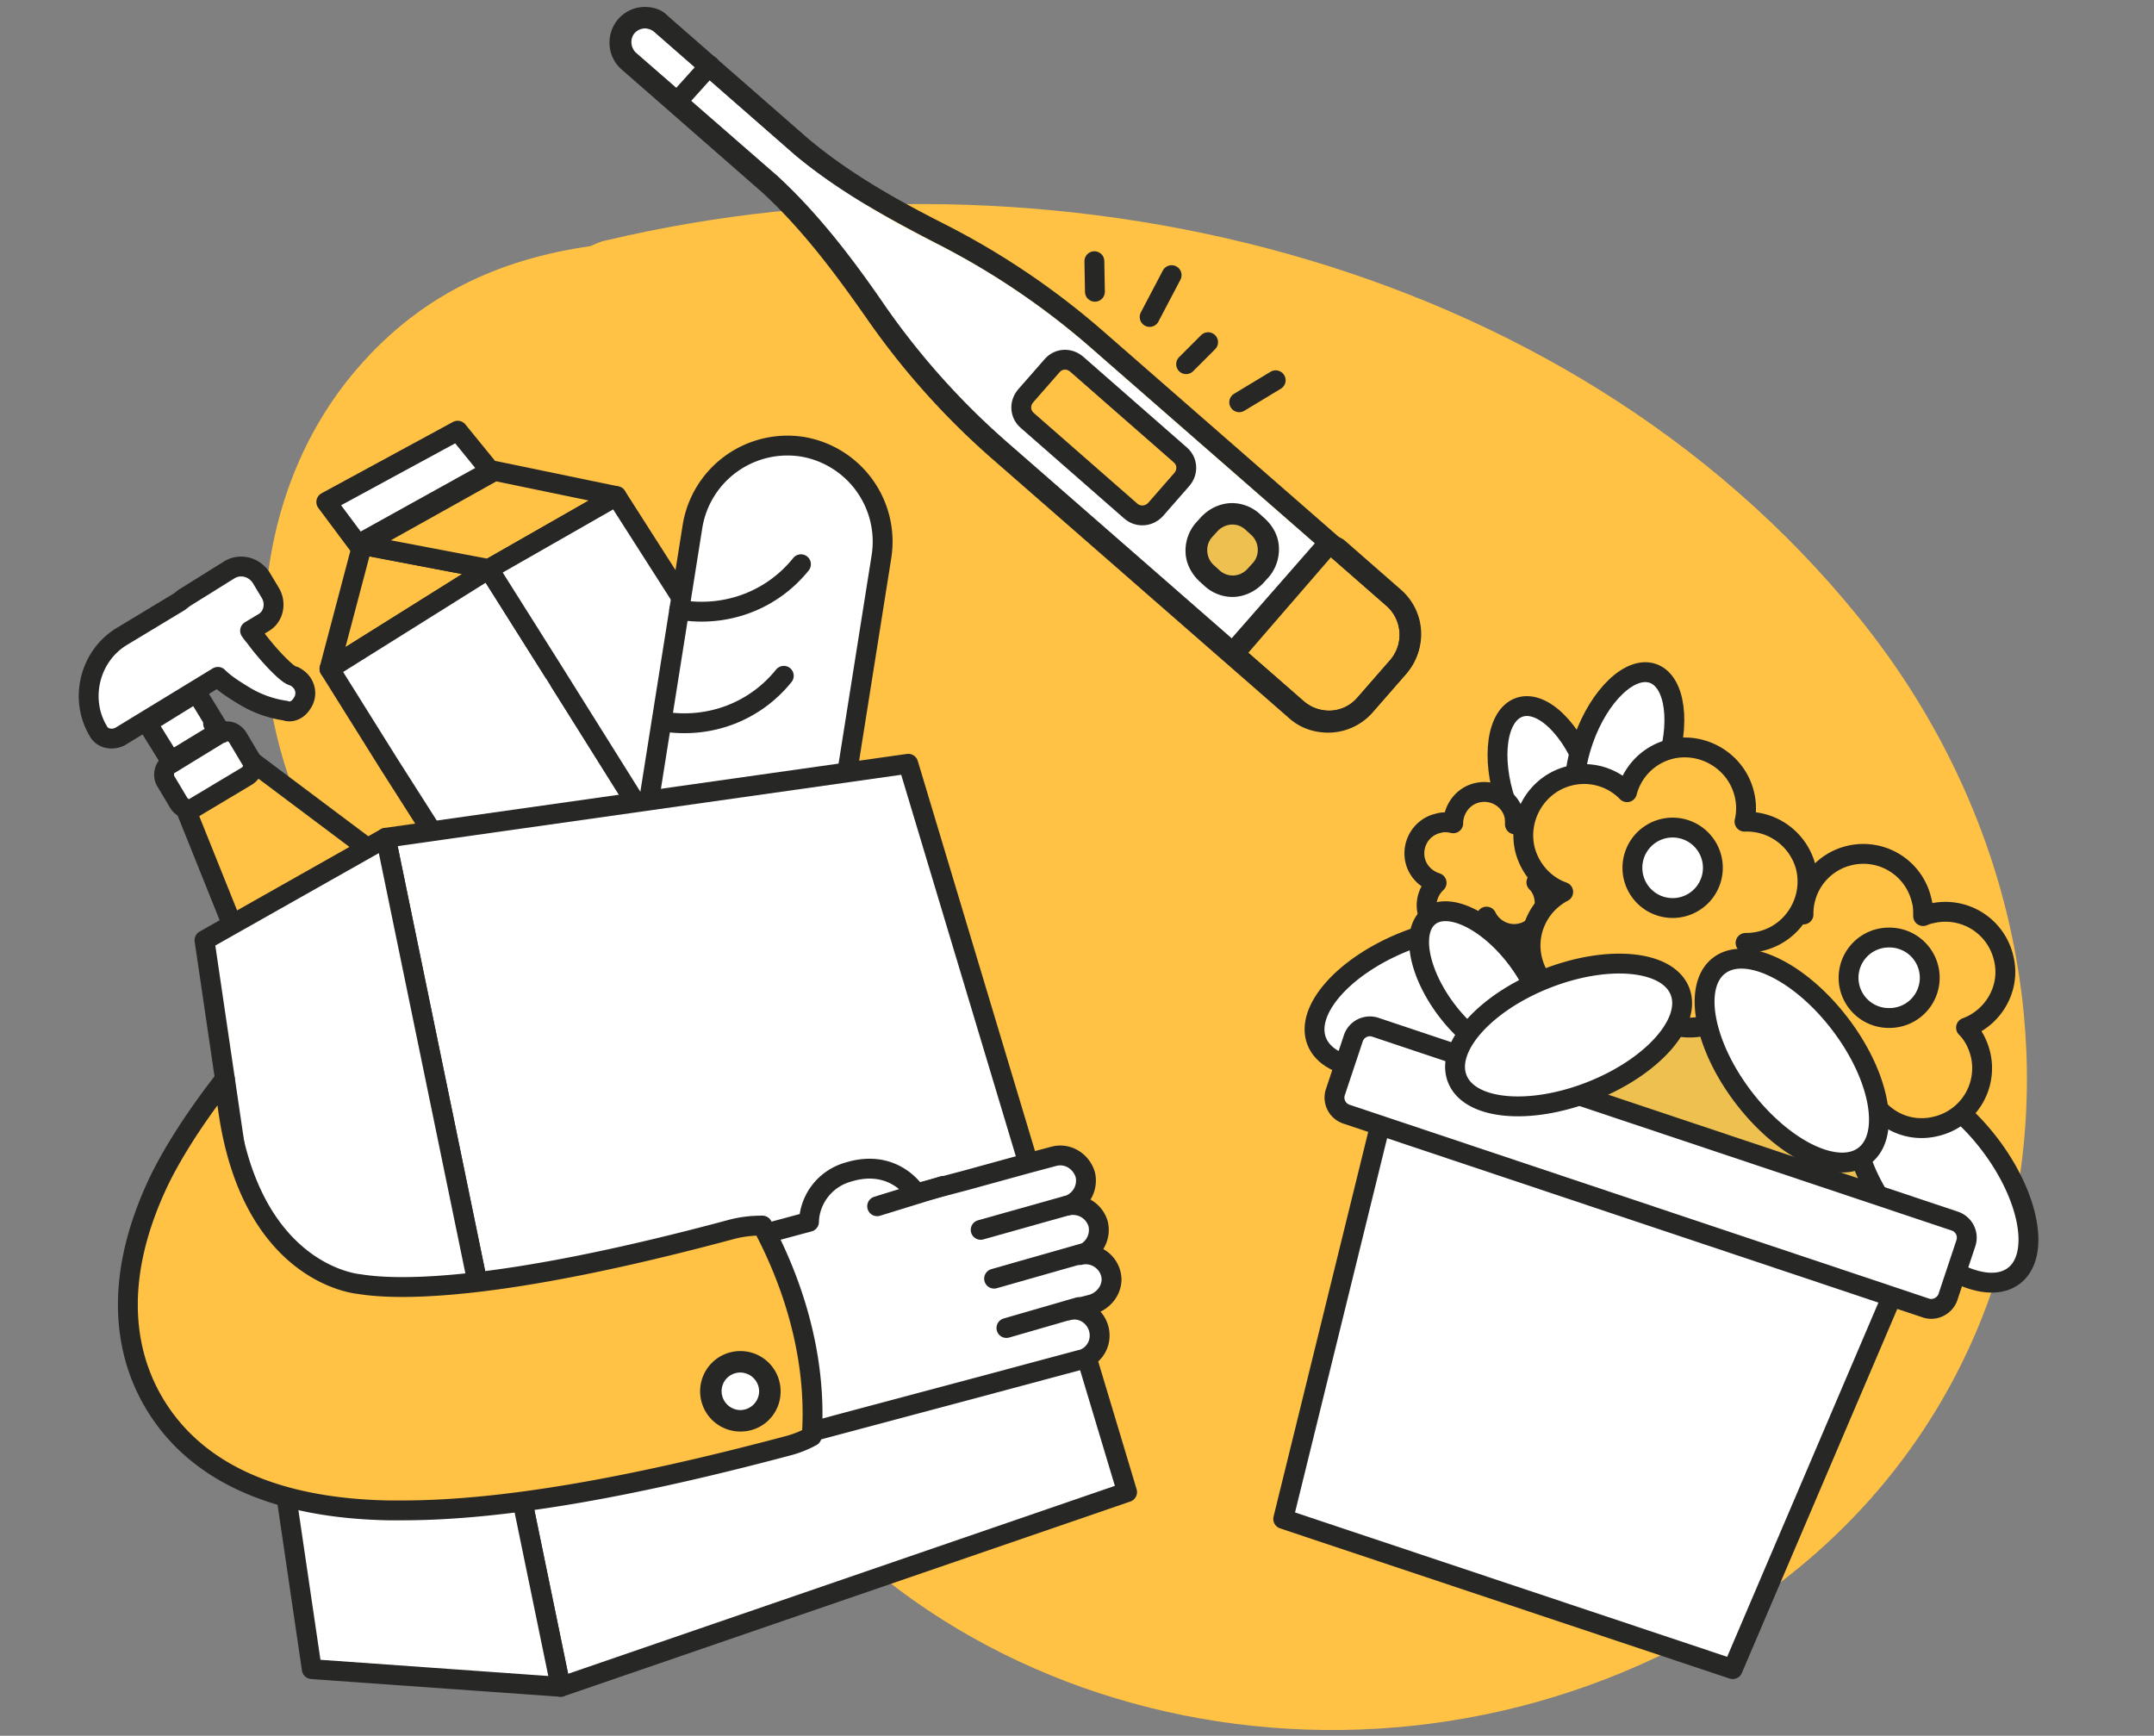
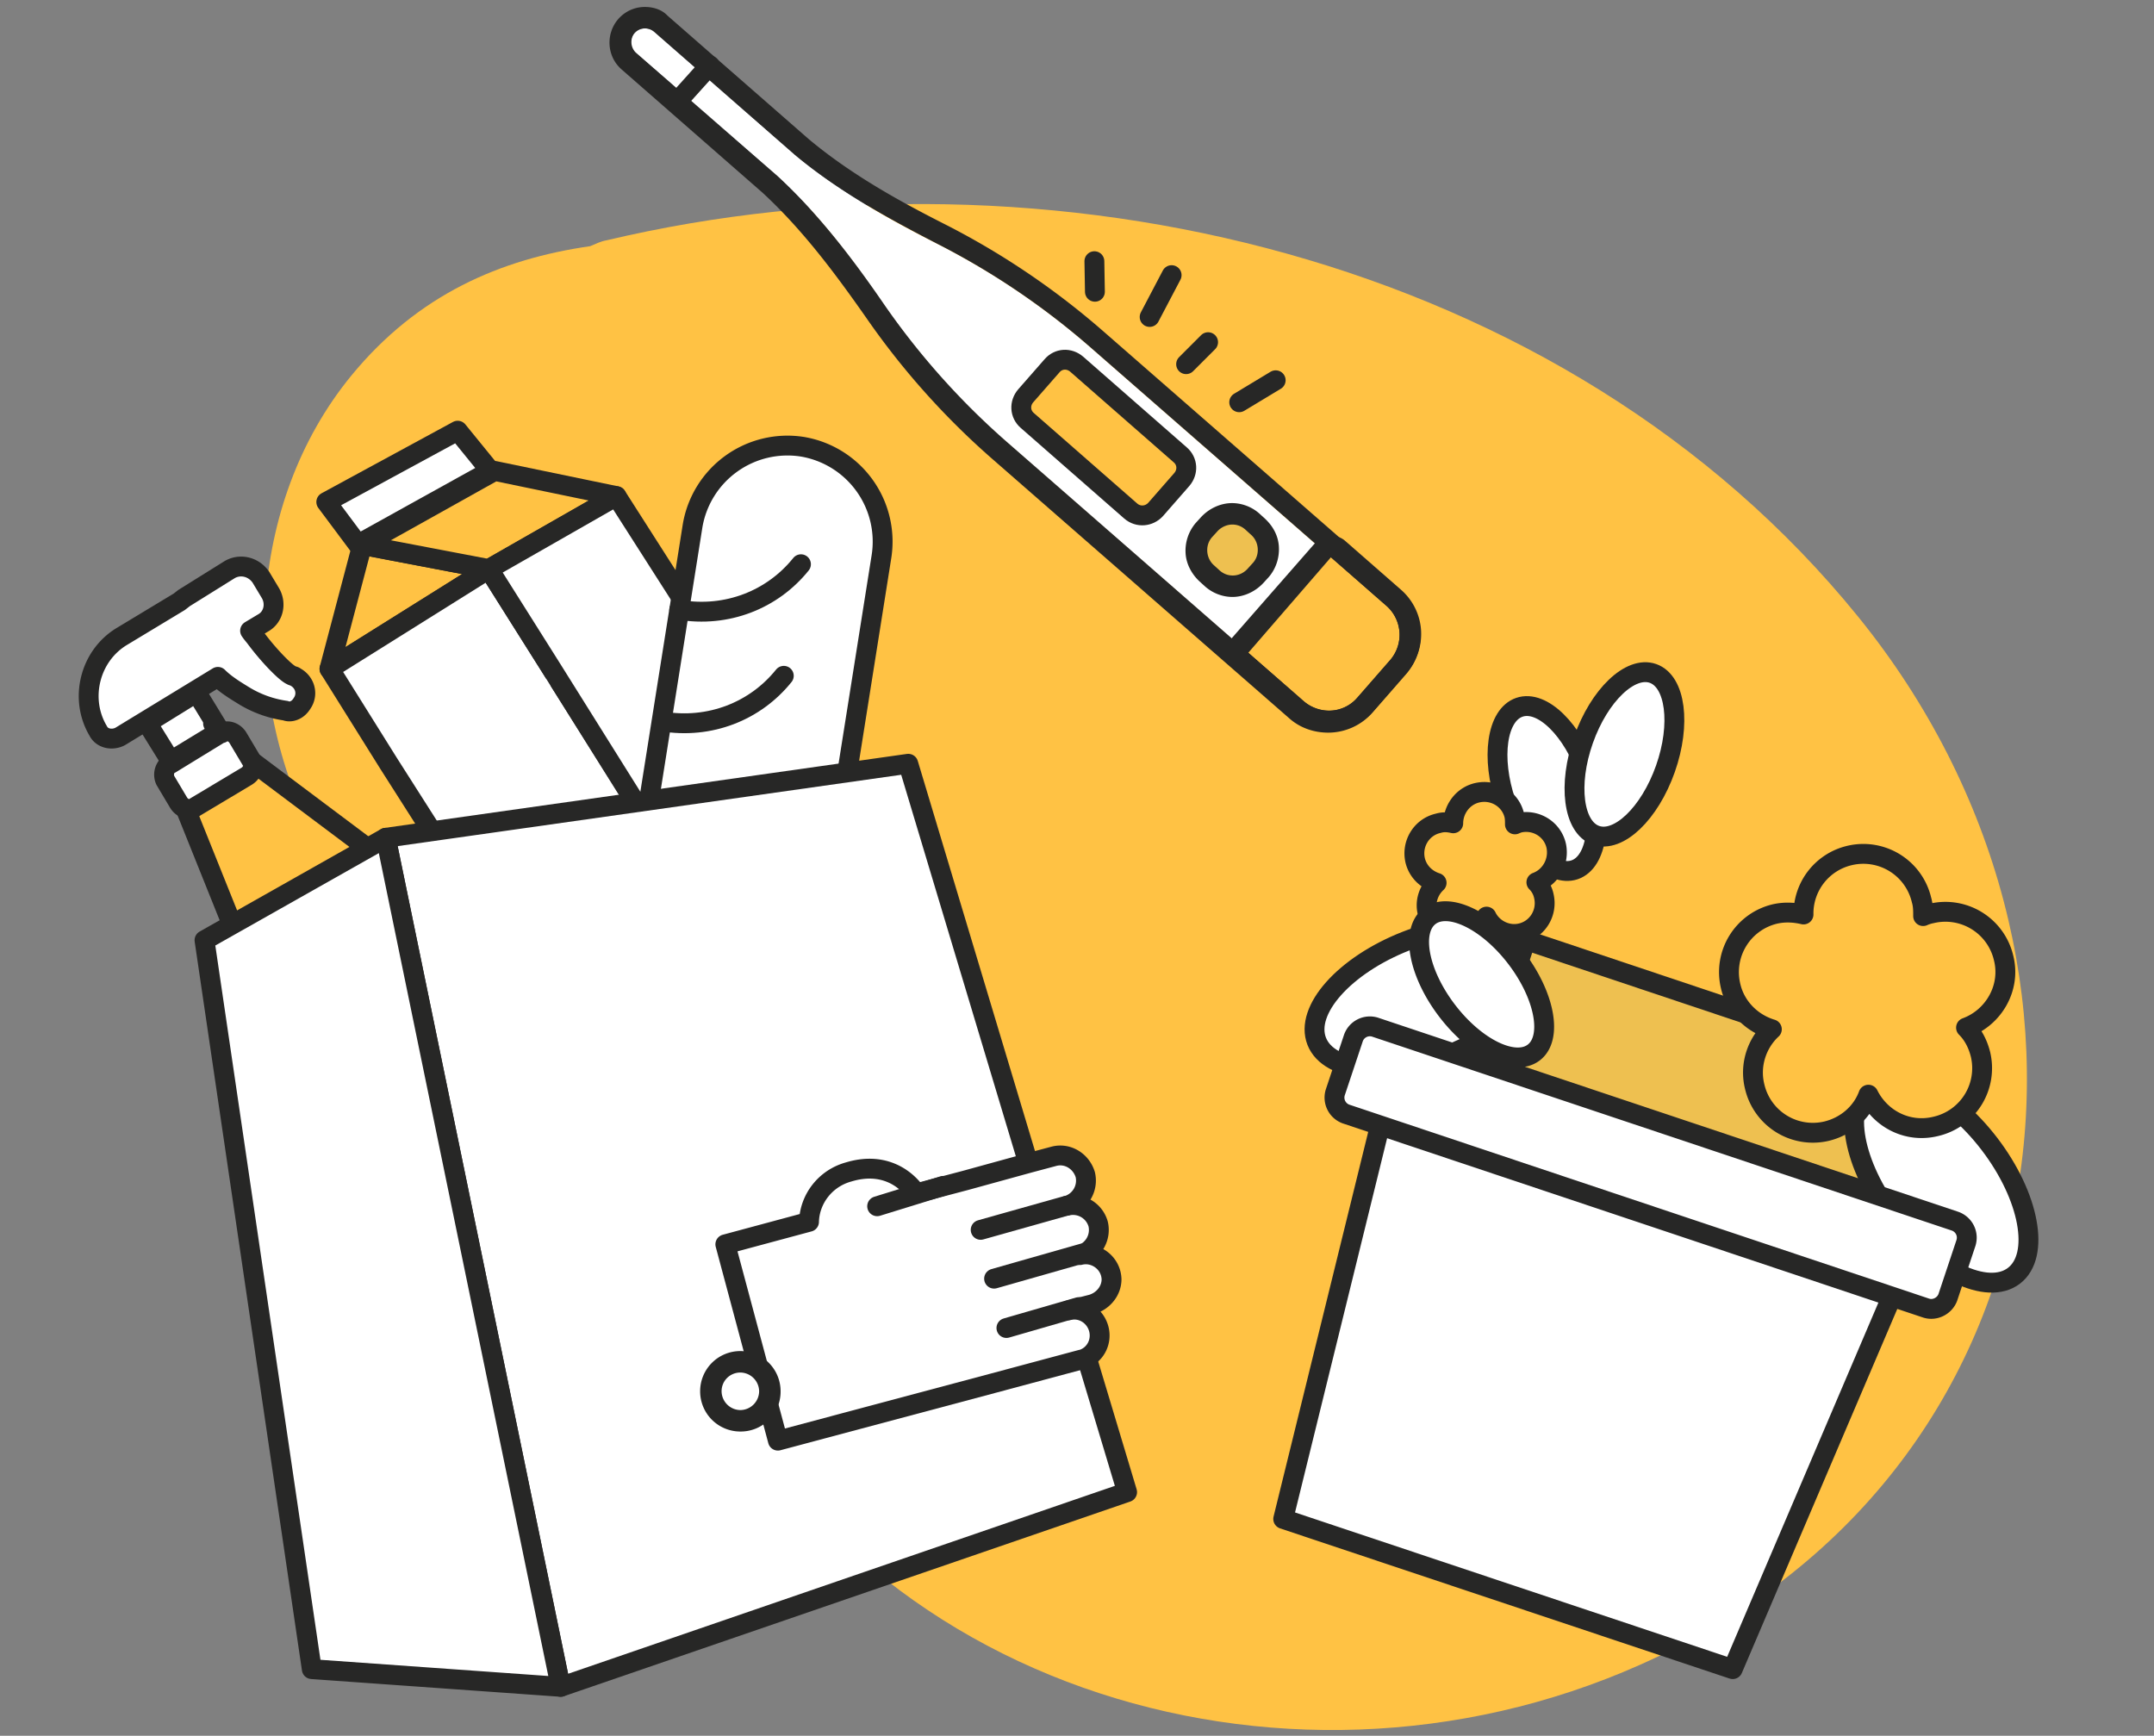
<svg xmlns="http://www.w3.org/2000/svg" width="170" height="137" fill="none">
  <rect width="100%" height="100%" fill="#808080" stroke="none" />
  <path d="M24.945 66.294c3.09 5.757 7.663 10.372 12.489 14.52 8.255 7.113 12.53 12.362 16.637 22.649 11.684 29.38 46.907 40.599 75.355 27.941 33.825-14.987 39.54-55.204 17.23-82.721-23.157-28.576-64.094-37.932-98.766-29.72-.508.086-.889.297-1.312.467-7.07 1.016-13.59 3.81-18.839 10.202-8.297 10.118-8.89 25.231-2.794 36.662Z" fill="#FFC244" />
  <path d="m14.573 63.67.212.507 7.07 17.611c.635 1.059 1.99 1.355 3.048.72l11.091-6.773c.254-.17.466-.381.593-.593.635-.89.423-2.117-.423-2.837L20.077 60.24l-4.615 1.1-.889 2.33Z" fill="#FFC244" stroke="#272726" stroke-width="1.567" stroke-miterlimit="10" stroke-linecap="round" stroke-linejoin="round" />
  <path d="m11.61 57.065 3.895-2.413 1.862 3.048-3.894 2.37-1.863-3.005Z" fill="#fff" stroke="#272726" stroke-width="1.567" stroke-miterlimit="10" stroke-linecap="round" stroke-linejoin="round" />
  <path d="m17.706 58.42-.89-1.313" stroke="#272726" stroke-width="1.567" stroke-miterlimit="10" stroke-linecap="round" stroke-linejoin="round" />
  <path d="M13.388 60.282h.085l3.937-2.413h.084c.381-.296.974-.127 1.27.339l1.059 1.778c.296.381.127.974-.339 1.27l-4.107 2.456c-.38.296-.973.127-1.27-.34l-1.058-1.777a1.068 1.068 0 0 1 .339-1.313Z" fill="#fff" stroke="#272726" stroke-width="1.567" stroke-miterlimit="10" stroke-linecap="round" stroke-linejoin="round" />
  <path fill-rule="evenodd" clip-rule="evenodd" d="m9.662 50.206 4.488-2.709.38-.296 3.6-2.244c.804-.466 1.862-.254 2.455.593l.762 1.27c.465.804.254 1.862-.55 2.328l-1.059.635c.17.254.296.381.423.55 1.101 1.482 2.413 2.794 2.837 2.964.127.085.211.042.296.127.72.38 1.016 1.227.635 1.947-.127.212-.254.423-.508.593-.254.17-.593.254-.889.127a8.616 8.616 0 0 1-3.217-1.143c-.762-.466-1.524-.931-2.117-1.524l-7.705 4.699c-.635.339-1.44.17-1.736-.423-1.524-2.54-.677-5.97 1.905-7.494Z" fill="#fff" stroke="#272726" stroke-width="1.567" stroke-miterlimit="10" stroke-linecap="round" stroke-linejoin="round" />
  <path d="m26.003 52.789 2.583-9.78 9.99 1.906-12.573 7.874Z" fill="#FFC244" stroke="#272726" stroke-width="1.567" stroke-miterlimit="10" stroke-linecap="round" stroke-linejoin="round" />
  <path d="m28.586 43.01 10.456-5.842 9.61 1.99-10.075 5.757-9.991-1.905Z" fill="#EEC050" />
  <path d="m28.586 43.01 10.456-5.842 9.61 1.99-10.075 5.757-9.991-1.905Z" fill="#FFC244" stroke="#272726" stroke-width="1.567" stroke-miterlimit="10" stroke-linecap="round" stroke-linejoin="round" />
  <path d="m28.247 42.968-2.497-3.345 10.371-5.63 2.583 3.175-10.457 5.8Z" fill="#fff" stroke="#272726" stroke-width="1.567" stroke-miterlimit="10" stroke-linecap="round" stroke-linejoin="round" />
  <path d="m43.488 52.704-4.911-7.79 4.91 7.79Z" stroke="#343434" stroke-width=".522" stroke-miterlimit="10" />
  <path d="m43.487 52.704-4.91-7.79-12.574 7.875 4.657 7.45 12.7 19.94 12.447-7.916-12.32-19.559Z" fill="#fff" stroke="#272726" stroke-width="1.567" stroke-miterlimit="10" stroke-linecap="round" stroke-linejoin="round" />
  <path d="m51.827 69.13-9.355-14.817 6.688-3.98" stroke="#fff" stroke-width=".629" stroke-miterlimit="10" stroke-linecap="round" stroke-linejoin="round" />
  <path d="m62.538 61.13-9.017-14.352-4.869-7.62-10.075 5.757 4.91 7.79 9.568 15.282 2.752 4.276 9.78-6.392-3.049-4.742Z" fill="#fff" stroke="#272726" stroke-width="1.567" stroke-miterlimit="10" stroke-linecap="round" stroke-linejoin="round" />
  <path d="M63.723 80.772a7.594 7.594 0 0 1-8.678 6.223 7.594 7.594 0 0 1-6.223-8.678l5.842-36.83a7.594 7.594 0 0 1 8.678-6.224 7.594 7.594 0 0 1 6.224 8.678l-5.843 36.831Z" fill="#fff" stroke="#272726" stroke-width="1.567" stroke-miterlimit="10" stroke-linecap="round" stroke-linejoin="round" />
-   <path d="M63.215 44.534c-2.243 2.794-5.842 4.233-9.61 3.598l9.61-3.598Z" fill="#fff" />
  <path d="M63.215 44.534c-2.243 2.794-5.842 4.233-9.61 3.598" stroke="#272726" stroke-width="1.567" stroke-miterlimit="10" stroke-linecap="round" stroke-linejoin="round" />
  <path d="M61.86 53.34c-2.243 2.794-5.841 4.233-9.61 3.598l9.61-3.598Z" fill="#fff" />
  <path d="M61.86 53.34c-2.243 2.794-5.841 4.233-9.61 3.598" stroke="#272726" stroke-width="1.567" stroke-miterlimit="10" stroke-linecap="round" stroke-linejoin="round" />
  <path d="M88.955 117.772 44.25 133.14 30.449 66.125l41.233-5.843 17.273 57.49Z" fill="#fff" />
  <path d="M88.955 117.772 44.25 133.14 30.449 66.125l41.233-5.843 17.273 57.49Z" stroke="#272726" stroke-width="1.567" stroke-miterlimit="10" stroke-linecap="round" stroke-linejoin="round" />
  <path d="m44.25 133.139-19.643-1.397L16.14 74.21l14.309-8.086 13.8 67.015Z" fill="#fff" />
  <path d="m44.25 133.139-19.643-1.397L16.14 74.21l14.309-8.086 13.8 67.015Z" stroke="#272726" stroke-width="1.567" stroke-miterlimit="10" stroke-linecap="round" stroke-linejoin="round" />
  <path d="m83.155 91.271-1.905.508-5.08 1.397-3.853 1.016c-.889-1.27-2.667-2.498-5.334-1.693-1.863.508-3.09 2.159-3.133 3.937l-6.604 1.778 4.149 15.494 16.976-4.53 6.943-1.862h.042c1.058-.297 1.651-1.397 1.355-2.456-.297-1.058-1.355-1.693-2.371-1.439l1.82-.466c.89-.254 1.567-1.058 1.567-1.989-.043-1.313-1.313-2.202-2.498-1.905a2.064 2.064 0 0 0 1.44-2.456 2.064 2.064 0 0 0-2.456-1.44 2.064 2.064 0 0 0 1.44-2.455c-.34-1.1-1.44-1.735-2.498-1.439Z" fill="#fff" stroke="#272726" stroke-width="1.567" stroke-miterlimit="10" stroke-linecap="round" stroke-linejoin="round" />
  <path d="m85.144 103.167-5.715 1.651M85.44 98.934l-6.984 1.989M84.17 95.166l-6.773 1.905" stroke="#272726" stroke-width="1.567" stroke-miterlimit="10" stroke-linecap="round" stroke-linejoin="round" />
-   <path d="M60.167 96.732c-.804 0-1.608.085-2.413.296-18.415 4.954-26.374 4.827-29.422 4.319 0 0-9.483-.72-10.584-16.172-.254.338-3.217 4.022-5.122 7.874-4.191 8.679-2.413 14.69-.17 18.161 3.303 5.123 9.441 7.832 18.204 8.002h1.101c7.662 0 17.653-1.694 30.523-5.123a8.18 8.18 0 0 0 1.778-.72c.296-3.937-.296-9.863-3.895-16.637Z" fill="#FFC244" stroke="#272726" stroke-width="1.567" stroke-miterlimit="10" stroke-linecap="round" stroke-linejoin="round" />
  <path d="m74.434 93.6-5.207 1.608" stroke="#272726" stroke-width="1.567" stroke-miterlimit="10" stroke-linecap="round" stroke-linejoin="round" />
  <path d="M58.431 112.099a2.328 2.328 0 1 0 .001-4.656 2.328 2.328 0 0 0 0 4.656Z" fill="#fff" />
  <path d="M58.431 108.332a1.5 1.5 0 0 1 1.482 1.481 1.5 1.5 0 0 1-1.481 1.482 1.5 1.5 0 0 1-1.482-1.482c0-.846.677-1.481 1.481-1.481Zm0-1.694a3.17 3.17 0 0 0-3.174 3.175 3.17 3.17 0 0 0 3.175 3.175 3.144 3.144 0 0 0 3.175-3.175 3.17 3.17 0 0 0-3.175-3.175Z" fill="#272726" />
  <path d="m50.134 4.147 11.176 9.737c3.26 2.964 5.97 6.562 8.467 10.203a58.85 58.85 0 0 0 9.695 10.838l23.41 20.447c1.228 1.1 3.133.974 4.234-.296l2.625-3.006c1.1-1.228.973-3.133-.297-4.233l-23.41-20.448a59.419 59.419 0 0 0-12.024-8.128c-3.937-1.99-7.831-4.191-11.26-7.028L51.615 2.496c-.466-.38-1.143-.338-1.524.127-.424.424-.381 1.143.042 1.524Z" fill="#fff" />
  <path d="m89.25 40.343-8.17-7.154c-.592-.508-.635-1.355-.127-1.948l2.075-2.37c.508-.593 1.354-.636 1.947-.127l8.17 7.154c.593.508.636 1.355.127 1.947l-2.074 2.371c-.508.55-1.354.635-1.947.127Z" fill="#FFC244" stroke="#272726" stroke-width="1.567" stroke-miterlimit="10" stroke-linecap="round" stroke-linejoin="round" />
  <path d="M97.294 46.27a2.324 2.324 0 0 1-1.566-.593l-.466-.423c-1.016-.889-1.1-2.413-.211-3.387l.423-.465a2.433 2.433 0 0 1 1.82-.805c.593 0 1.143.212 1.567.593l.465.423c.466.424.762 1.017.805 1.651.042.636-.17 1.27-.593 1.736l-.423.466c-.466.508-1.101.804-1.82.804Z" fill="#EEC050" />
  <path d="M97.252 41.401c.381 0 .72.127 1.016.381l.466.424c.635.55.72 1.566.17 2.201l-.424.466c-.297.339-.72.55-1.186.55-.38 0-.72-.127-1.016-.38l-.465-.424c-.635-.55-.72-1.567-.17-2.202l.424-.465c.296-.339.762-.55 1.185-.55Zm0-1.693c-.931 0-1.82.423-2.455 1.1l-.424.466a3.37 3.37 0 0 0-.804 2.371c.042.847.466 1.651 1.1 2.244l.466.423a3.295 3.295 0 0 0 2.117.805c.931 0 1.82-.424 2.455-1.101l.424-.466c.55-.635.846-1.482.804-2.37-.042-.89-.466-1.652-1.1-2.244l-.466-.424a3.294 3.294 0 0 0-2.117-.804Z" fill="#272726" />
  <path d="M104.83 56.895a3.992 3.992 0 0 1-2.54-.93l-4.403-3.853a.86.86 0 0 1-.085-1.186l6.562-7.535a.817.817 0 0 1 .635-.297c.212 0 .381.085.55.212l4.403 3.853c1.609 1.397 1.736 3.81.381 5.418l-2.624 3.006a3.77 3.77 0 0 1-2.879 1.313Z" fill="#FFC244" />
  <path d="m105.042 43.984 4.402 3.852a3.049 3.049 0 0 1 .297 4.233l-2.625 3.006a2.937 2.937 0 0 1-2.244 1.016 3.076 3.076 0 0 1-1.947-.72l-4.403-3.852 6.52-7.535Zm0-1.694h-.127a1.687 1.687 0 0 0-1.144.593l-6.561 7.493c-.635.72-.55 1.778.169 2.37l4.403 3.853c.846.762 1.947 1.143 3.09 1.143a4.664 4.664 0 0 0 3.514-1.608l2.625-3.006a4.725 4.725 0 0 0 1.143-3.387 4.648 4.648 0 0 0-1.609-3.217l-4.403-3.853c-.296-.254-.677-.38-1.1-.38Z" fill="#272726" />
  <path d="M50.896 2.242c.254 0 .508.085.72.254l11.134 9.737c3.386 2.836 7.323 4.995 11.26 7.027a59.423 59.423 0 0 1 12.023 8.128l23.411 20.448a3.049 3.049 0 0 1 .297 4.233l-2.625 3.006a2.937 2.937 0 0 1-2.244 1.016 3.076 3.076 0 0 1-1.947-.72L79.514 34.924a59.174 59.174 0 0 1-9.695-10.837c-2.497-3.641-5.207-7.197-8.466-10.203L50.176 4.147a1.17 1.17 0 0 1-.084-1.566c.211-.212.508-.339.804-.339Zm0-1.693c-.804 0-1.566.338-2.117.973-.973 1.143-.889 2.879.212 3.895l.042.042 11.134 9.737c3.218 2.964 5.842 6.52 8.213 9.906a60.63 60.63 0 0 0 9.949 11.134l23.41 20.448c.847.762 1.948 1.143 3.091 1.143a4.664 4.664 0 0 0 3.514-1.609l2.624-3.006a4.716 4.716 0 0 0 1.143-3.386 4.647 4.647 0 0 0-1.608-3.218L87.092 26.161a61.127 61.127 0 0 0-12.362-8.382c-3.683-1.863-7.535-3.98-10.922-6.816L52.674 1.226l-.042-.042C52.208.76 51.573.549 50.896.549Z" fill="#272726" />
  <path d="m53.732 5.586-2.794-2.455" stroke="#fff" stroke-width="1.175" stroke-miterlimit="10" stroke-linecap="round" stroke-linejoin="round" />
  <path d="m56.018 5.163-2.667 2.963M86.414 23.028l-.042-2.413M90.733 25.018l1.735-3.302M93.611 28.744l1.736-1.736M97.802 31.75l2.879-1.737" stroke="#272726" stroke-width="1.567" stroke-miterlimit="10" stroke-linecap="round" stroke-linejoin="round" />
  <path d="M114.457 83.188c4.852-1.908 8.003-5.447 7.036-7.906-.966-2.459-5.684-2.906-10.536-.999-4.853 1.907-8.003 5.447-7.037 7.906.967 2.459 5.684 2.906 10.537.999Z" fill="#fff" stroke="#272726" stroke-width="1.567" stroke-miterlimit="10" stroke-linecap="round" stroke-linejoin="round" />
  <path d="m153.715 85.346-33.281-11.143-4.328 12.927 33.281 11.142 4.328-12.926Z" fill="#EEC050" stroke="#272726" stroke-width="1.567" stroke-miterlimit="10" stroke-linecap="round" stroke-linejoin="round" />
  <path d="M158.946 100.695c2.099-1.604 1.233-6.263-1.934-10.405-3.167-4.142-7.436-6.199-9.535-4.594-2.098 1.605-1.232 6.264 1.934 10.405 3.167 4.142 7.436 6.199 9.535 4.594ZM124.271 68.652c1.793-.608 2.273-3.973 1.072-7.515-1.201-3.543-3.629-5.922-5.422-5.314-1.794.608-2.274 3.973-1.073 7.516 1.202 3.542 3.629 5.921 5.423 5.313Z" fill="#fff" stroke="#272726" stroke-width="1.567" stroke-miterlimit="10" stroke-linecap="round" stroke-linejoin="round" />
  <path d="M131.439 60.682c1.244-3.527.806-6.898-.98-7.528-1.786-.63-4.243 1.719-5.487 5.247-1.245 3.527-.806 6.898.98 7.528 1.786.63 4.242-1.719 5.487-5.247Z" fill="#fff" stroke="#272726" stroke-width="1.567" stroke-miterlimit="10" stroke-linecap="round" stroke-linejoin="round" />
  <path d="M120.028 73.66c1.312-.297 2.117-1.61 1.82-2.921a2.155 2.155 0 0 0-.592-1.101c1.143-.424 1.82-1.651 1.566-2.879-.296-1.312-1.609-2.117-2.921-1.82a2.93 2.93 0 0 0-.339.127c0-.212 0-.424-.042-.678-.296-1.312-1.609-2.116-2.921-1.82-1.143.254-1.905 1.312-1.905 2.413-.381-.085-.762-.127-1.185 0-1.313.296-2.117 1.609-1.821 2.921.212.89.889 1.524 1.694 1.778-.635.593-.932 1.482-.72 2.328.296 1.313 1.609 2.117 2.921 1.82.804-.21 1.439-.761 1.736-1.48.465.973 1.608 1.566 2.709 1.311ZM152.795 88.9a4.716 4.716 0 0 0 3.514-5.673c-.212-.846-.593-1.566-1.144-2.116 2.202-.805 3.557-3.175 2.964-5.504a4.716 4.716 0 0 0-5.673-3.514 3.16 3.16 0 0 0-.677.212c0-.423 0-.847-.127-1.27a4.716 4.716 0 0 0-5.673-3.514 4.705 4.705 0 0 0-3.641 4.657c-.719-.17-1.482-.212-2.244-.042a4.715 4.715 0 0 0-3.513 5.672c.381 1.694 1.693 2.964 3.259 3.43-1.185 1.1-1.778 2.836-1.354 4.53a4.715 4.715 0 0 0 5.673 3.513c1.566-.38 2.794-1.482 3.302-2.879.973 1.948 3.132 3.048 5.334 2.498Z" fill="#FFC244" stroke="#272726" stroke-width="1.567" stroke-miterlimit="10" stroke-linecap="round" stroke-linejoin="round" />
-   <path d="M120.959 75.86c.678 2.54 3.302 4.065 5.843 3.43a4.26 4.26 0 0 0 2.116-1.228c.889 2.244 3.302 3.514 5.673 2.879 2.54-.677 4.064-3.302 3.429-5.842a1.864 1.864 0 0 0-.254-.678c.423 0 .847-.042 1.312-.169 2.541-.677 4.065-3.302 3.43-5.842a4.811 4.811 0 0 0-4.827-3.556c.17-.72.17-1.524-.042-2.286-.677-2.54-3.302-4.064-5.842-3.43a4.73 4.73 0 0 0-3.387 3.388 4.718 4.718 0 0 0-4.614-1.27c-2.54.677-4.064 3.302-3.429 5.842.423 1.566 1.566 2.794 3.005 3.302-1.947 1.016-3.005 3.26-2.413 5.46Z" fill="#FFC244" stroke="#272726" stroke-width="1.567" stroke-miterlimit="10" stroke-linecap="round" stroke-linejoin="round" />
  <path d="m136.75 131.742-35.476-11.853 8.509-34.587 40.937 13.716-13.97 32.724Z" fill="#fff" stroke="#272726" stroke-width="1.567" stroke-miterlimit="10" stroke-linecap="round" stroke-linejoin="round" />
  <path d="m152.033 103.251-45.806-15.325a1.38 1.38 0 0 1-.847-1.693l1.44-4.318a1.378 1.378 0 0 1 1.693-.847l45.806 15.325c.677.254 1.058.974.846 1.694l-1.439 4.318c-.254.677-1.016 1.058-1.693.846ZM121.049 83.073c1.505-1.15.882-4.492-1.39-7.464-2.272-2.971-5.334-4.448-6.838-3.298-1.505 1.15-.882 4.492 1.39 7.464 2.272 2.972 5.334 4.448 6.838 3.298Z" fill="#fff" stroke="#272726" stroke-width="1.567" stroke-miterlimit="10" stroke-linecap="round" stroke-linejoin="round" />
-   <path d="M125.548 86.142c4.853-1.908 8.003-5.447 7.037-7.906-.967-2.459-5.684-2.906-10.537-.999-4.852 1.907-8.003 5.447-7.036 7.906.966 2.459 5.684 2.906 10.536.999ZM147.146 91.213c2.099-1.605 1.233-6.264-1.934-10.406s-7.435-6.198-9.534-4.594c-2.099 1.605-1.233 6.264 1.934 10.406s7.435 6.198 9.534 4.594ZM132.009 71.67a3.175 3.175 0 1 0 0-6.351 3.175 3.175 0 0 0 0 6.35ZM149.069 80.348a3.175 3.175 0 1 0 0-6.349 3.175 3.175 0 0 0 0 6.35Z" fill="#fff" stroke="#272726" stroke-width="1.567" stroke-miterlimit="10" stroke-linecap="round" stroke-linejoin="round" />
</svg>